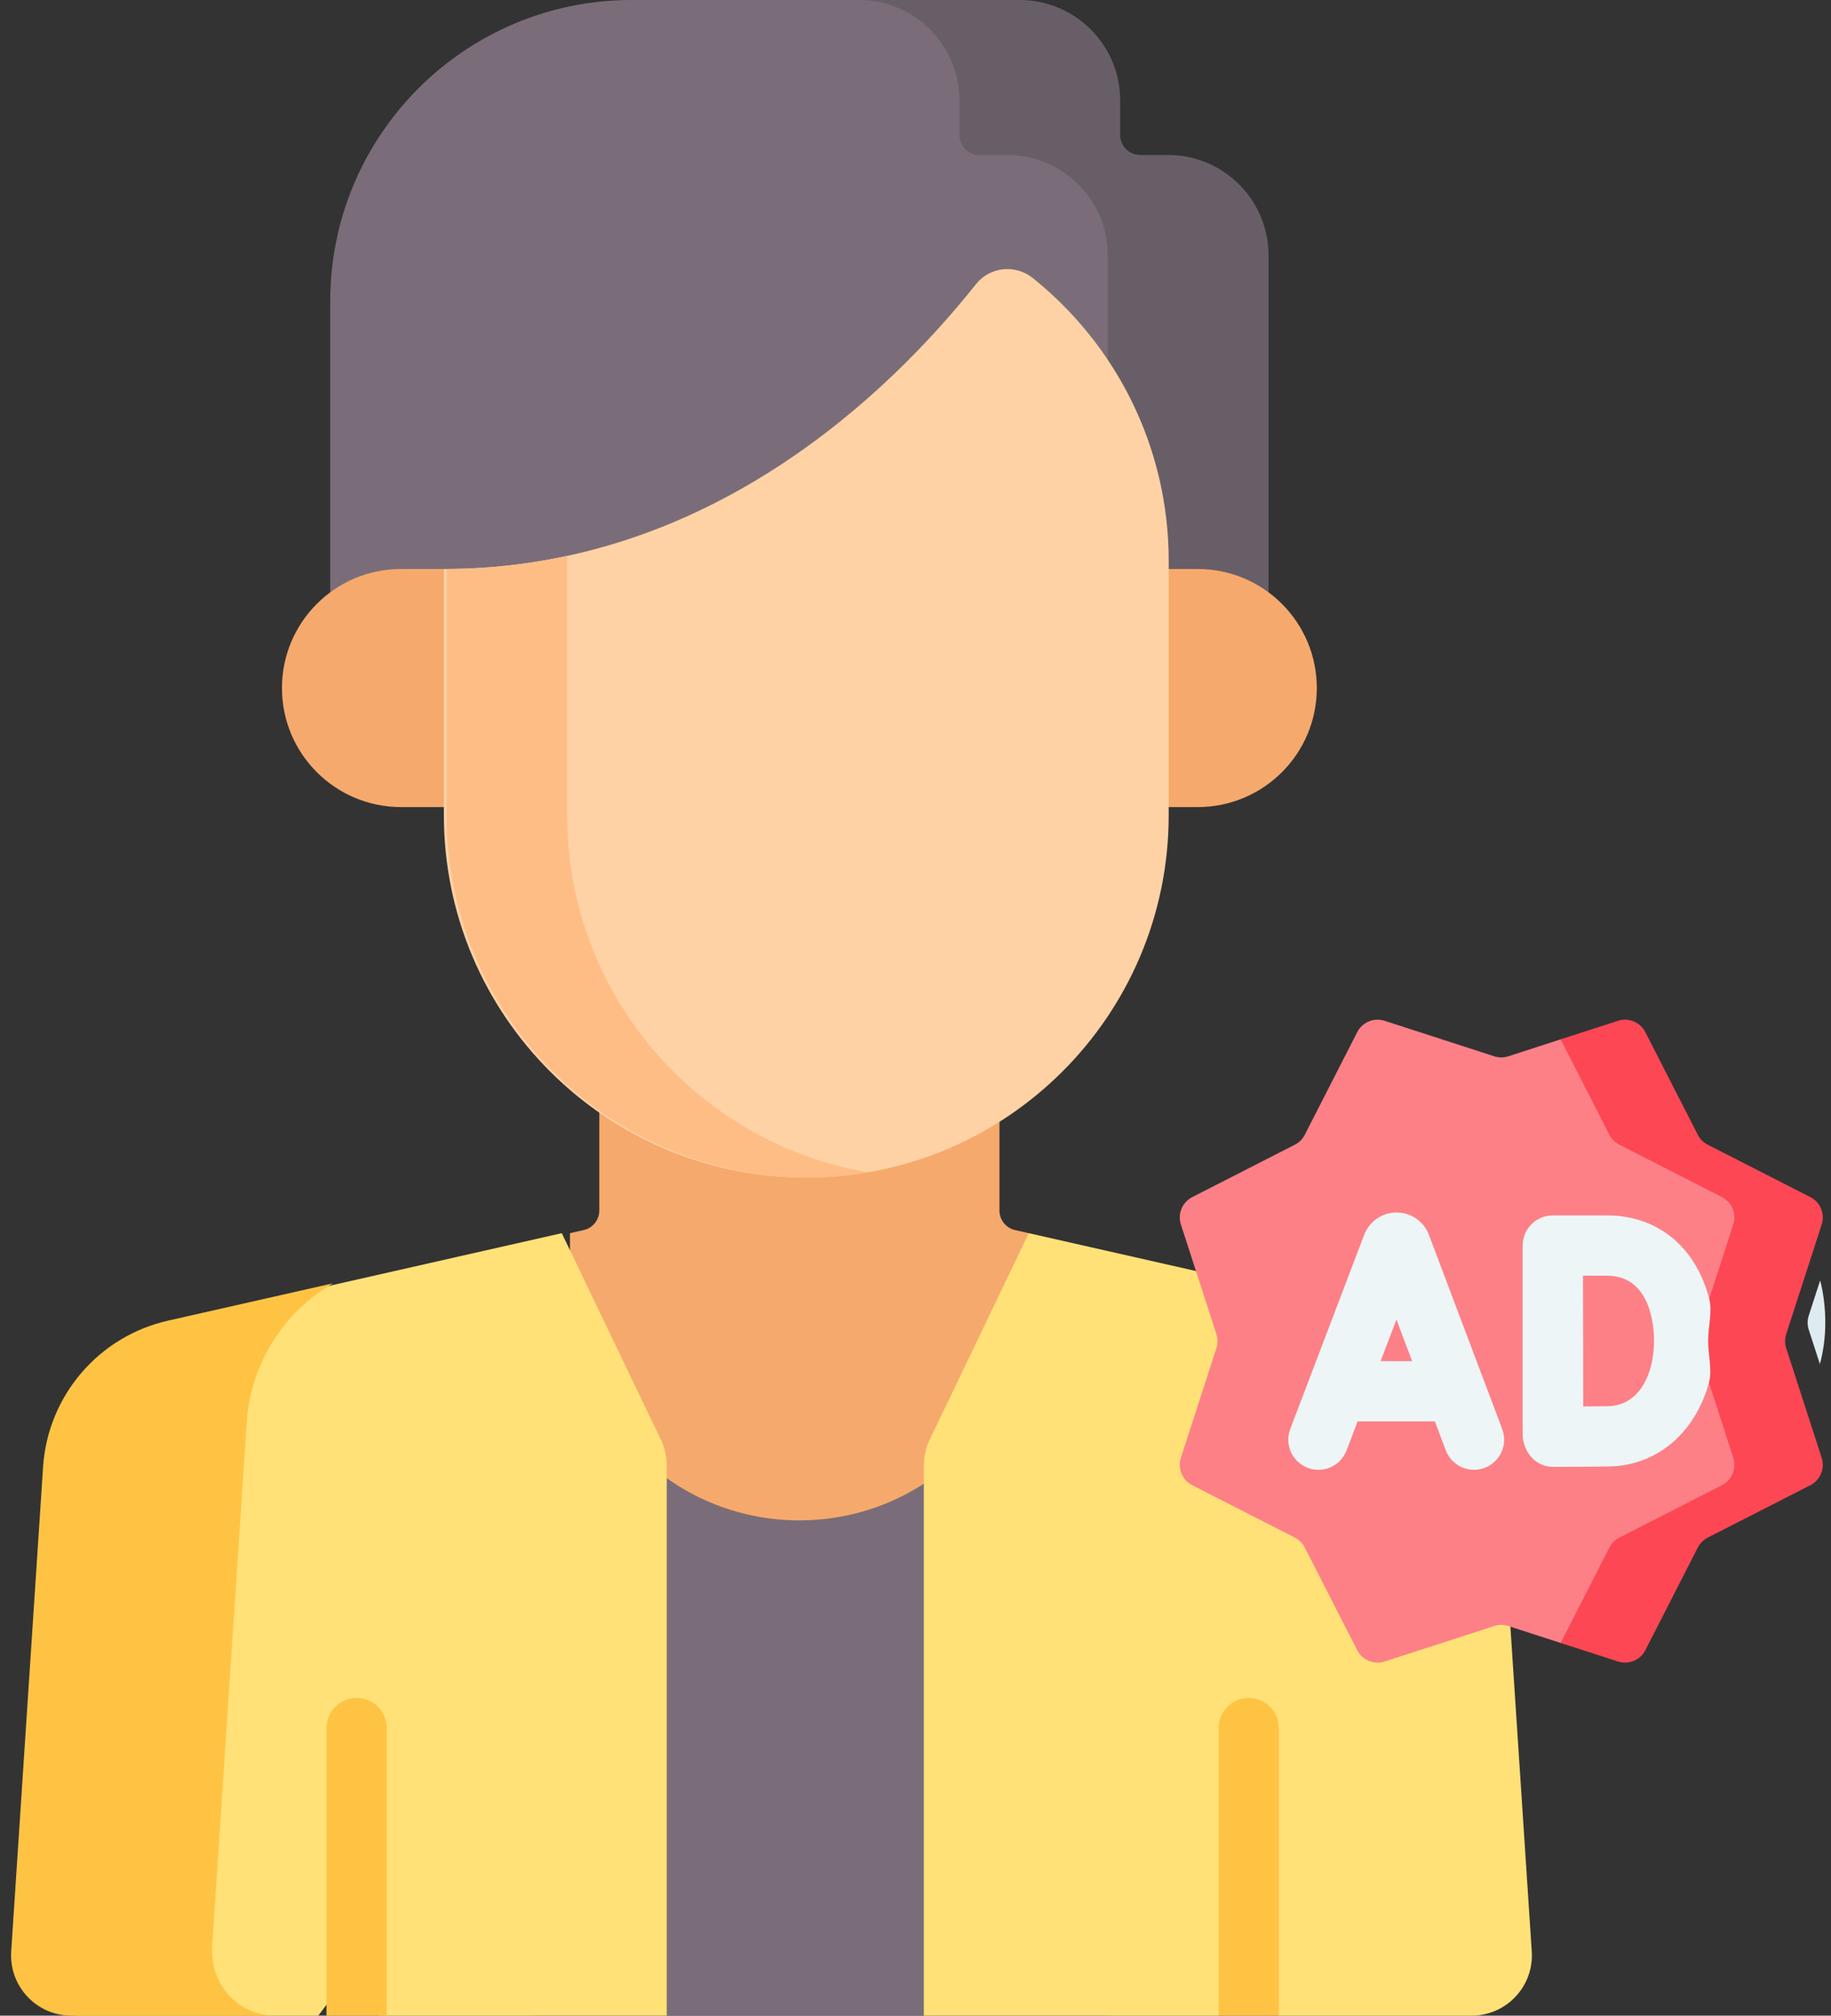
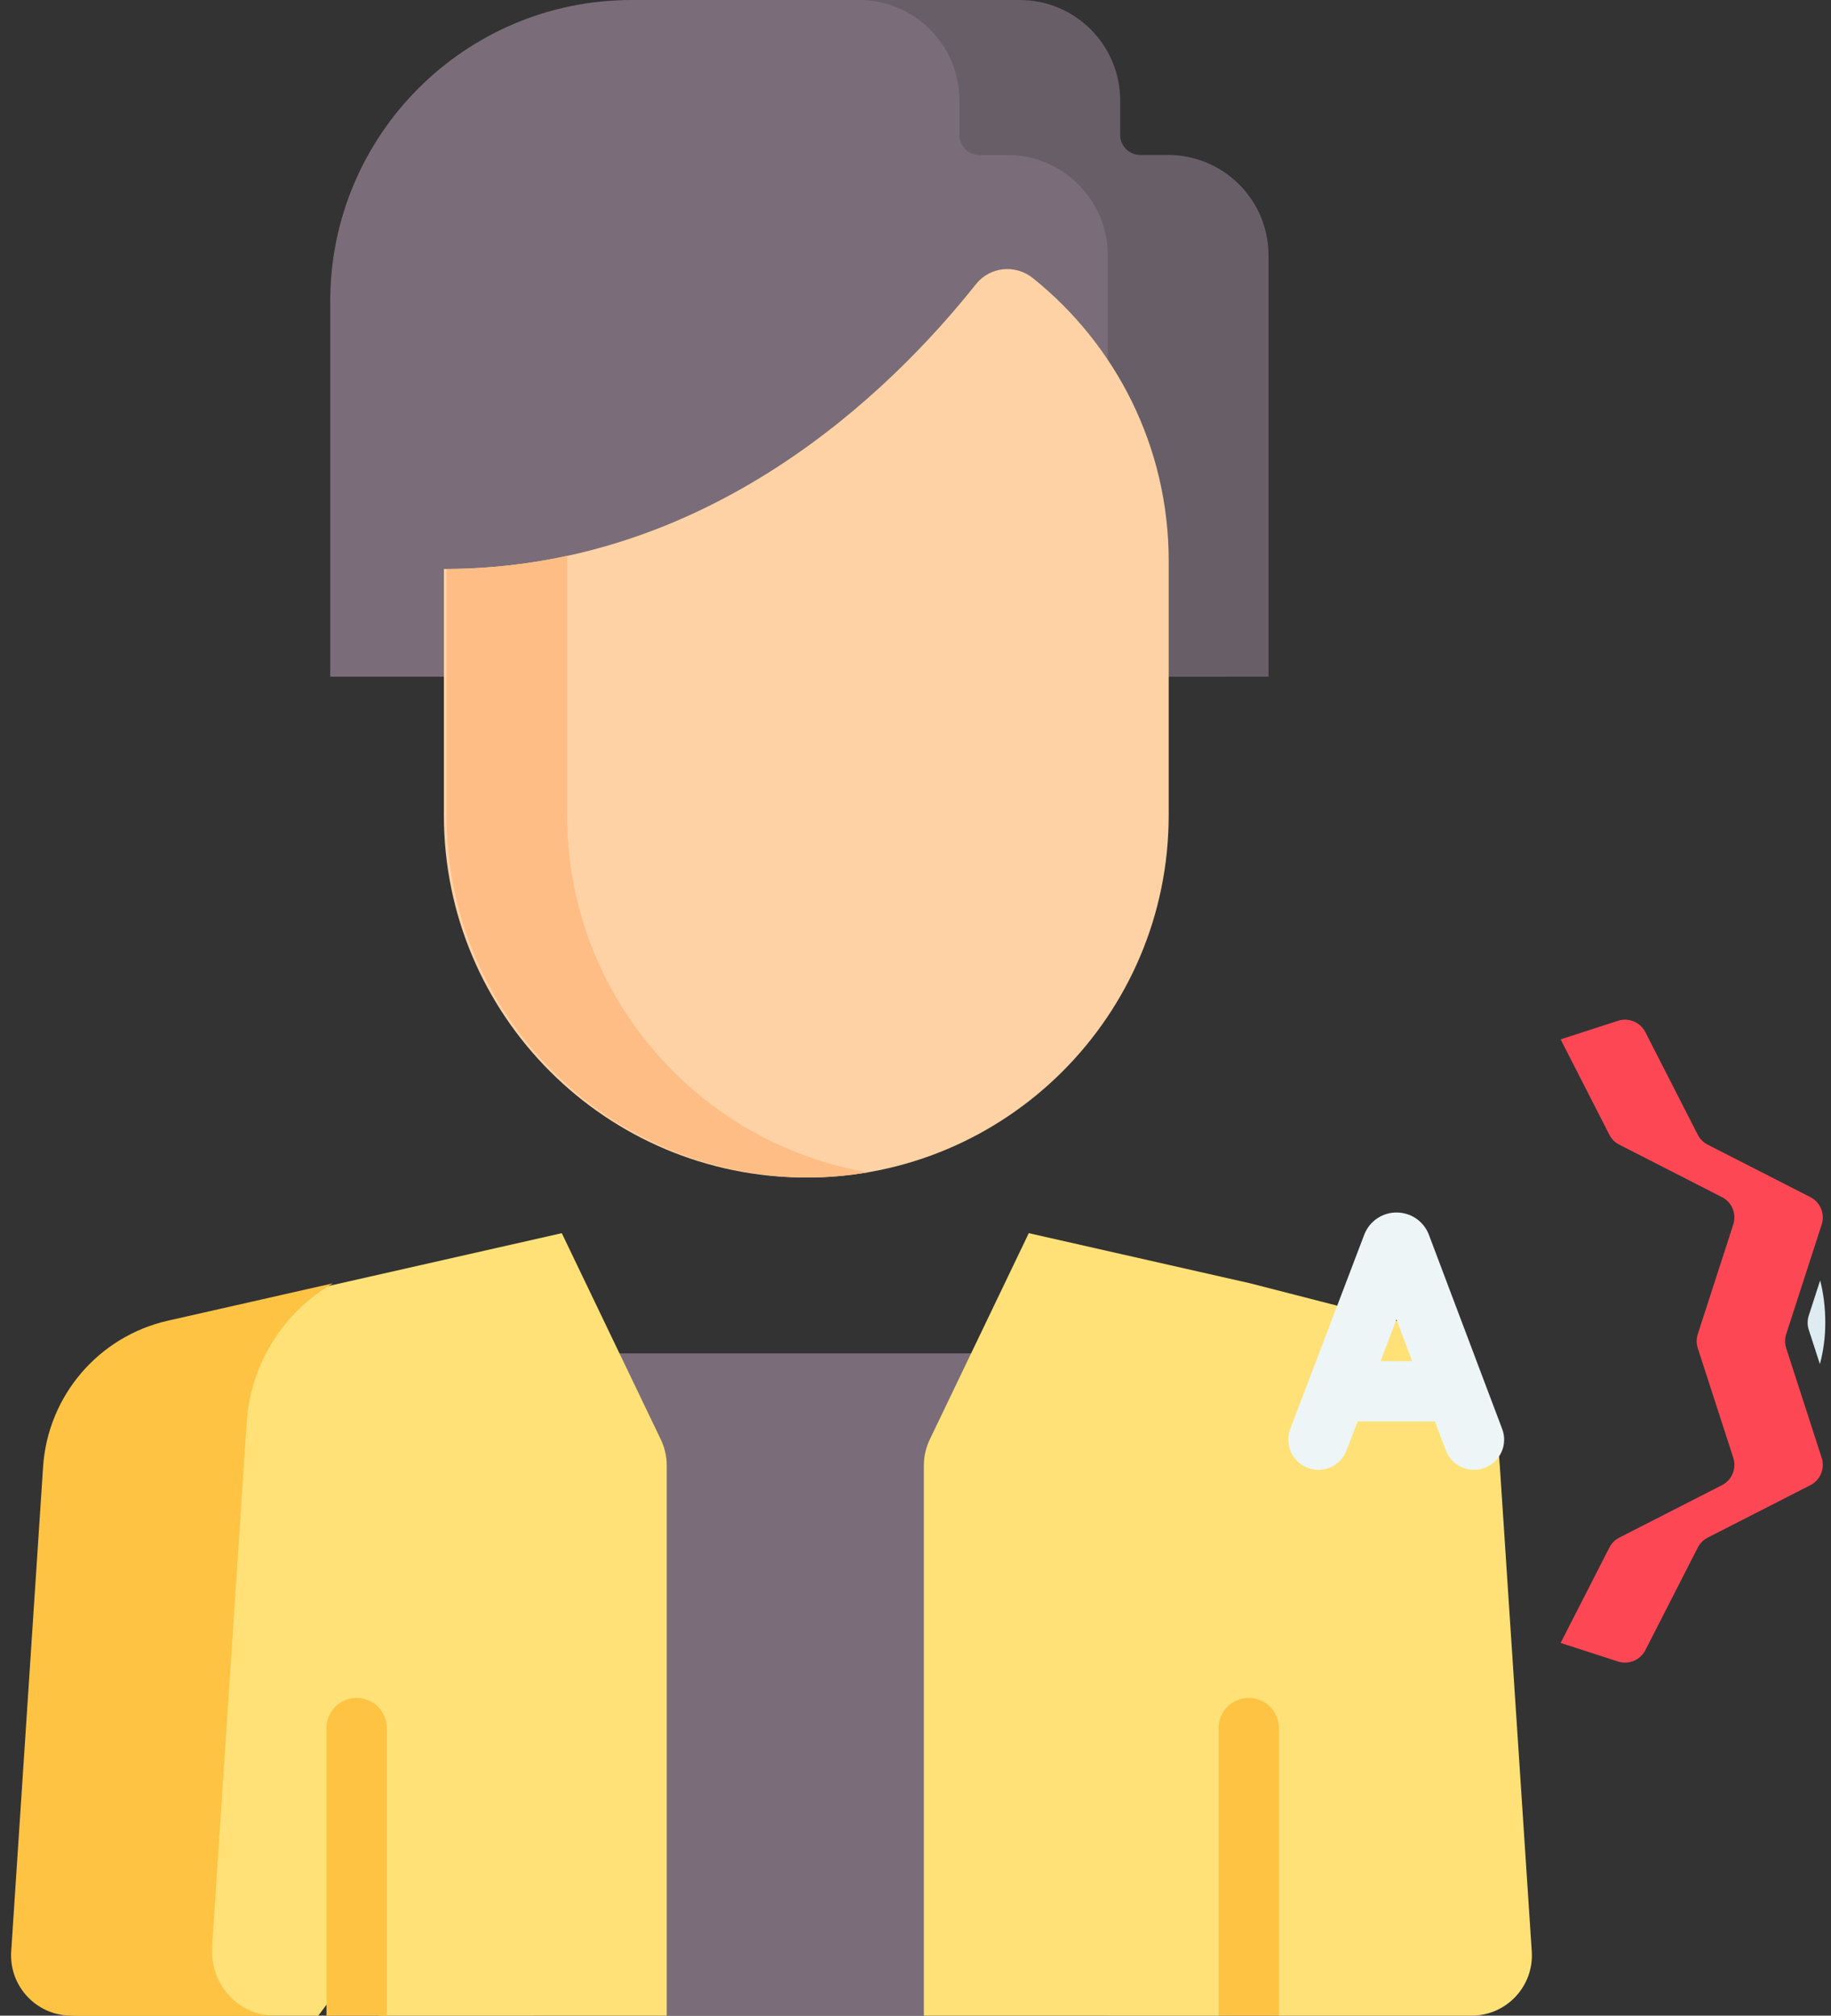
<svg xmlns="http://www.w3.org/2000/svg" width="99" height="109" viewBox="0 0 99 109" fill="none">
  <rect x="0" y="0" width="99" height="109" fill="#333333" stroke="none" />
  <path d="M28.842 73.186H60.004V109H28.842V73.186Z" fill="#7A6D79" />
-   <path d="M43.221 82.217C50.072 82.217 55.625 76.664 55.625 69.814V66.686L54.885 66.519C54.39 66.407 54.039 65.967 54.039 65.459V54.986H43.222H32.404V65.459C32.404 65.967 32.053 66.407 31.558 66.519L30.818 66.686V69.814C30.818 76.664 36.371 82.217 43.221 82.217Z" fill="#F6A96C" />
  <path d="M49.951 109V79.253C49.951 78.765 50.06 78.283 50.272 77.843L55.625 66.686L67.599 69.398L76.299 71.635C80.044 72.483 80.833 75.471 81.095 79.302L82.82 105.518C82.949 107.402 81.456 109 79.568 109H70.713H69.147L67.517 106.827L65.887 109H49.951Z" fill="#FFE177" />
  <path d="M36.05 79.253V109H20.469L18.839 106.827L17.21 109H7.011H4.26C2.372 109 0.879 107.402 1.008 105.518L2.732 79.302C2.994 75.471 5.739 72.265 9.484 71.417L30.375 66.686L35.729 77.843C35.94 78.283 36.05 78.765 36.05 79.253Z" fill="#FFE177" />
  <path d="M3.858 109C1.971 109 0.478 107.402 0.606 105.518L2.331 79.302C2.593 75.471 5.338 72.265 9.083 71.417L18 69.398C15.352 70.94 13.559 73.719 13.341 76.895L11.472 105.226C11.333 107.268 12.841 109 14.887 109H3.858Z" fill="#FFC344" />
  <path d="M17.855 16.298V36.594H66.415V13.813C66.415 10.813 63.983 8.381 60.983 8.381H59.479C58.879 8.381 58.393 7.894 58.393 7.294V5.432C58.393 2.432 55.961 0 52.96 0H34.152C25.151 0 17.855 7.297 17.855 16.298Z" fill="#7A6D79" />
  <path d="M63.156 8.381H61.653C61.052 8.381 60.566 7.894 60.566 7.294V5.432C60.566 2.432 58.134 0 55.133 0H46.441C49.442 0 51.874 2.432 51.874 5.432V7.294C51.874 7.894 52.36 8.381 52.96 8.381H54.464C57.464 8.381 59.896 10.813 59.896 13.813V36.594H68.588V13.813C68.589 10.813 66.156 8.381 63.156 8.381Z" fill="#685E68" />
-   <path d="M64.761 30.77H61.321V43.644H64.761C68.316 43.644 71.198 40.762 71.198 37.207C71.198 33.652 68.316 30.77 64.761 30.77Z" fill="#F6A96C" />
-   <path d="M21.682 43.644H25.122V30.77H21.682C18.127 30.77 15.245 33.652 15.245 37.207C15.245 40.762 18.127 43.644 21.682 43.644Z" fill="#F6A96C" />
  <path d="M52.775 15.361C48.069 21.278 38.292 30.77 24 30.77V44.083C24 54.905 32.773 63.678 43.595 63.678C54.417 63.678 63.19 54.905 63.19 44.083V30.331C63.19 24.145 60.323 18.63 55.846 15.039C54.904 14.283 53.527 14.416 52.775 15.361Z" fill="#FED2A4" />
  <path d="M43.725 63.678C32.91 63.669 24.145 54.9 24.145 44.083V30.77C26.436 30.759 28.611 30.505 30.667 30.061C30.665 30.151 30.665 30.241 30.665 30.331V44.083C30.665 53.771 37.696 61.815 46.933 63.395C45.89 63.574 44.818 63.671 43.725 63.678Z" fill="#FFBD86" />
  <path d="M20.912 109V93.447C20.912 92.546 20.182 91.817 19.282 91.817C18.382 91.817 17.652 92.546 17.652 93.447V109H20.912Z" fill="#FFC344" />
  <path d="M67.517 91.817C66.617 91.817 65.887 92.546 65.887 93.447V109H69.147V93.447C69.147 92.546 68.417 91.817 67.517 91.817Z" fill="#FFC344" />
-   <path d="M81.554 57.121L84.381 56.205L86.831 55.636C87.407 55.449 88.034 55.709 88.31 56.249L91.145 61.364C91.263 61.595 91.452 61.783 91.683 61.901L97.233 64.737C97.772 65.012 98.032 65.639 97.845 66.216L95.926 72.145C95.846 72.392 95.846 72.659 95.926 72.906L97.845 78.835C98.032 79.411 97.772 80.038 97.233 80.314L91.683 83.15C91.452 83.268 91.263 83.456 91.145 83.687L88.745 89.019C88.469 89.559 87.842 89.818 87.265 89.632L84.381 88.845L81.553 87.93C81.306 87.85 81.04 87.85 80.793 87.93L74.864 89.849C74.287 90.036 73.66 89.776 73.384 89.237L70.549 83.687C70.431 83.456 70.243 83.267 70.012 83.149L64.462 80.314C63.922 80.038 63.663 79.411 63.849 78.835L65.769 72.906C65.849 72.658 65.849 72.392 65.769 72.145L63.849 66.216C63.663 65.639 63.922 65.012 64.462 64.737L70.012 61.901C70.243 61.783 70.431 61.595 70.549 61.364L73.384 55.814C73.66 55.274 74.287 55.015 74.864 55.201L80.793 57.121C81.04 57.201 81.306 57.201 81.554 57.121Z" fill="#FD8087" />
  <path d="M96.578 72.906C96.498 72.659 96.498 72.392 96.578 72.145L98.497 66.216C98.684 65.639 98.424 65.012 97.885 64.737L92.335 61.901C92.103 61.783 91.915 61.595 91.797 61.364L88.962 55.814C88.686 55.274 88.059 55.015 87.483 55.201L84.381 56.205L87.017 61.364C87.135 61.595 87.323 61.783 87.554 61.901L93.104 64.737C93.644 65.012 93.903 65.639 93.717 66.216L91.797 72.145C91.717 72.392 91.717 72.658 91.797 72.906L93.717 78.835C93.903 79.411 93.644 80.038 93.104 80.314L87.554 83.149C87.323 83.267 87.135 83.456 87.017 83.687L84.381 88.845L87.483 89.849C88.059 90.036 88.686 89.776 88.962 89.237L91.797 83.687C91.915 83.456 92.103 83.267 92.335 83.149L97.885 80.314C98.424 80.038 98.684 79.411 98.497 78.835L96.578 72.906Z" fill="#FD4755" />
  <path d="M77.258 66.772C77.252 66.757 77.247 66.743 77.241 66.728C76.951 66.023 76.272 65.568 75.51 65.568C75.509 65.568 75.508 65.568 75.508 65.568C74.746 65.569 74.066 66.025 73.778 66.731C73.773 66.743 73.768 66.755 73.763 66.768L69.763 77.272C69.442 78.114 69.864 79.055 70.705 79.375C71.547 79.697 72.488 79.273 72.808 78.433L73.405 76.866H77.583L78.172 78.428C78.419 79.08 79.039 79.483 79.698 79.483C79.889 79.483 80.083 79.449 80.273 79.377C81.115 79.059 81.54 78.119 81.222 77.277L77.258 66.772ZM74.647 73.607L75.504 71.356L76.353 73.607H74.647Z" fill="#EEF5F6" />
-   <path d="M86.886 65.726H83.957C83.525 65.726 83.11 65.898 82.804 66.204C82.498 66.511 82.327 66.926 82.328 67.359V67.366V67.367V77.528C82.328 78.479 82.999 79.325 83.985 79.325C84.073 79.325 86.163 79.317 87 79.302C89.62 79.257 91.67 77.448 92.401 74.766C92.59 74.072 92.357 73.321 92.357 72.526C92.357 71.706 92.596 70.939 92.416 70.239C91.703 67.467 89.658 65.726 86.886 65.726ZM85.59 68.986H86.886C89.248 68.986 89.431 71.695 89.431 72.525C89.431 74.255 88.662 76.013 86.943 76.043C86.628 76.048 86.115 76.053 85.603 76.056L85.59 68.986Z" fill="#EEF5F6" />
  <path d="M98.414 69.239L97.797 71.145C97.717 71.392 97.717 71.659 97.797 71.906L98.399 73.765C98.588 73.072 98.691 72.321 98.691 71.526C98.691 70.705 98.594 69.94 98.414 69.239Z" fill="#DEECF1" />
</svg>